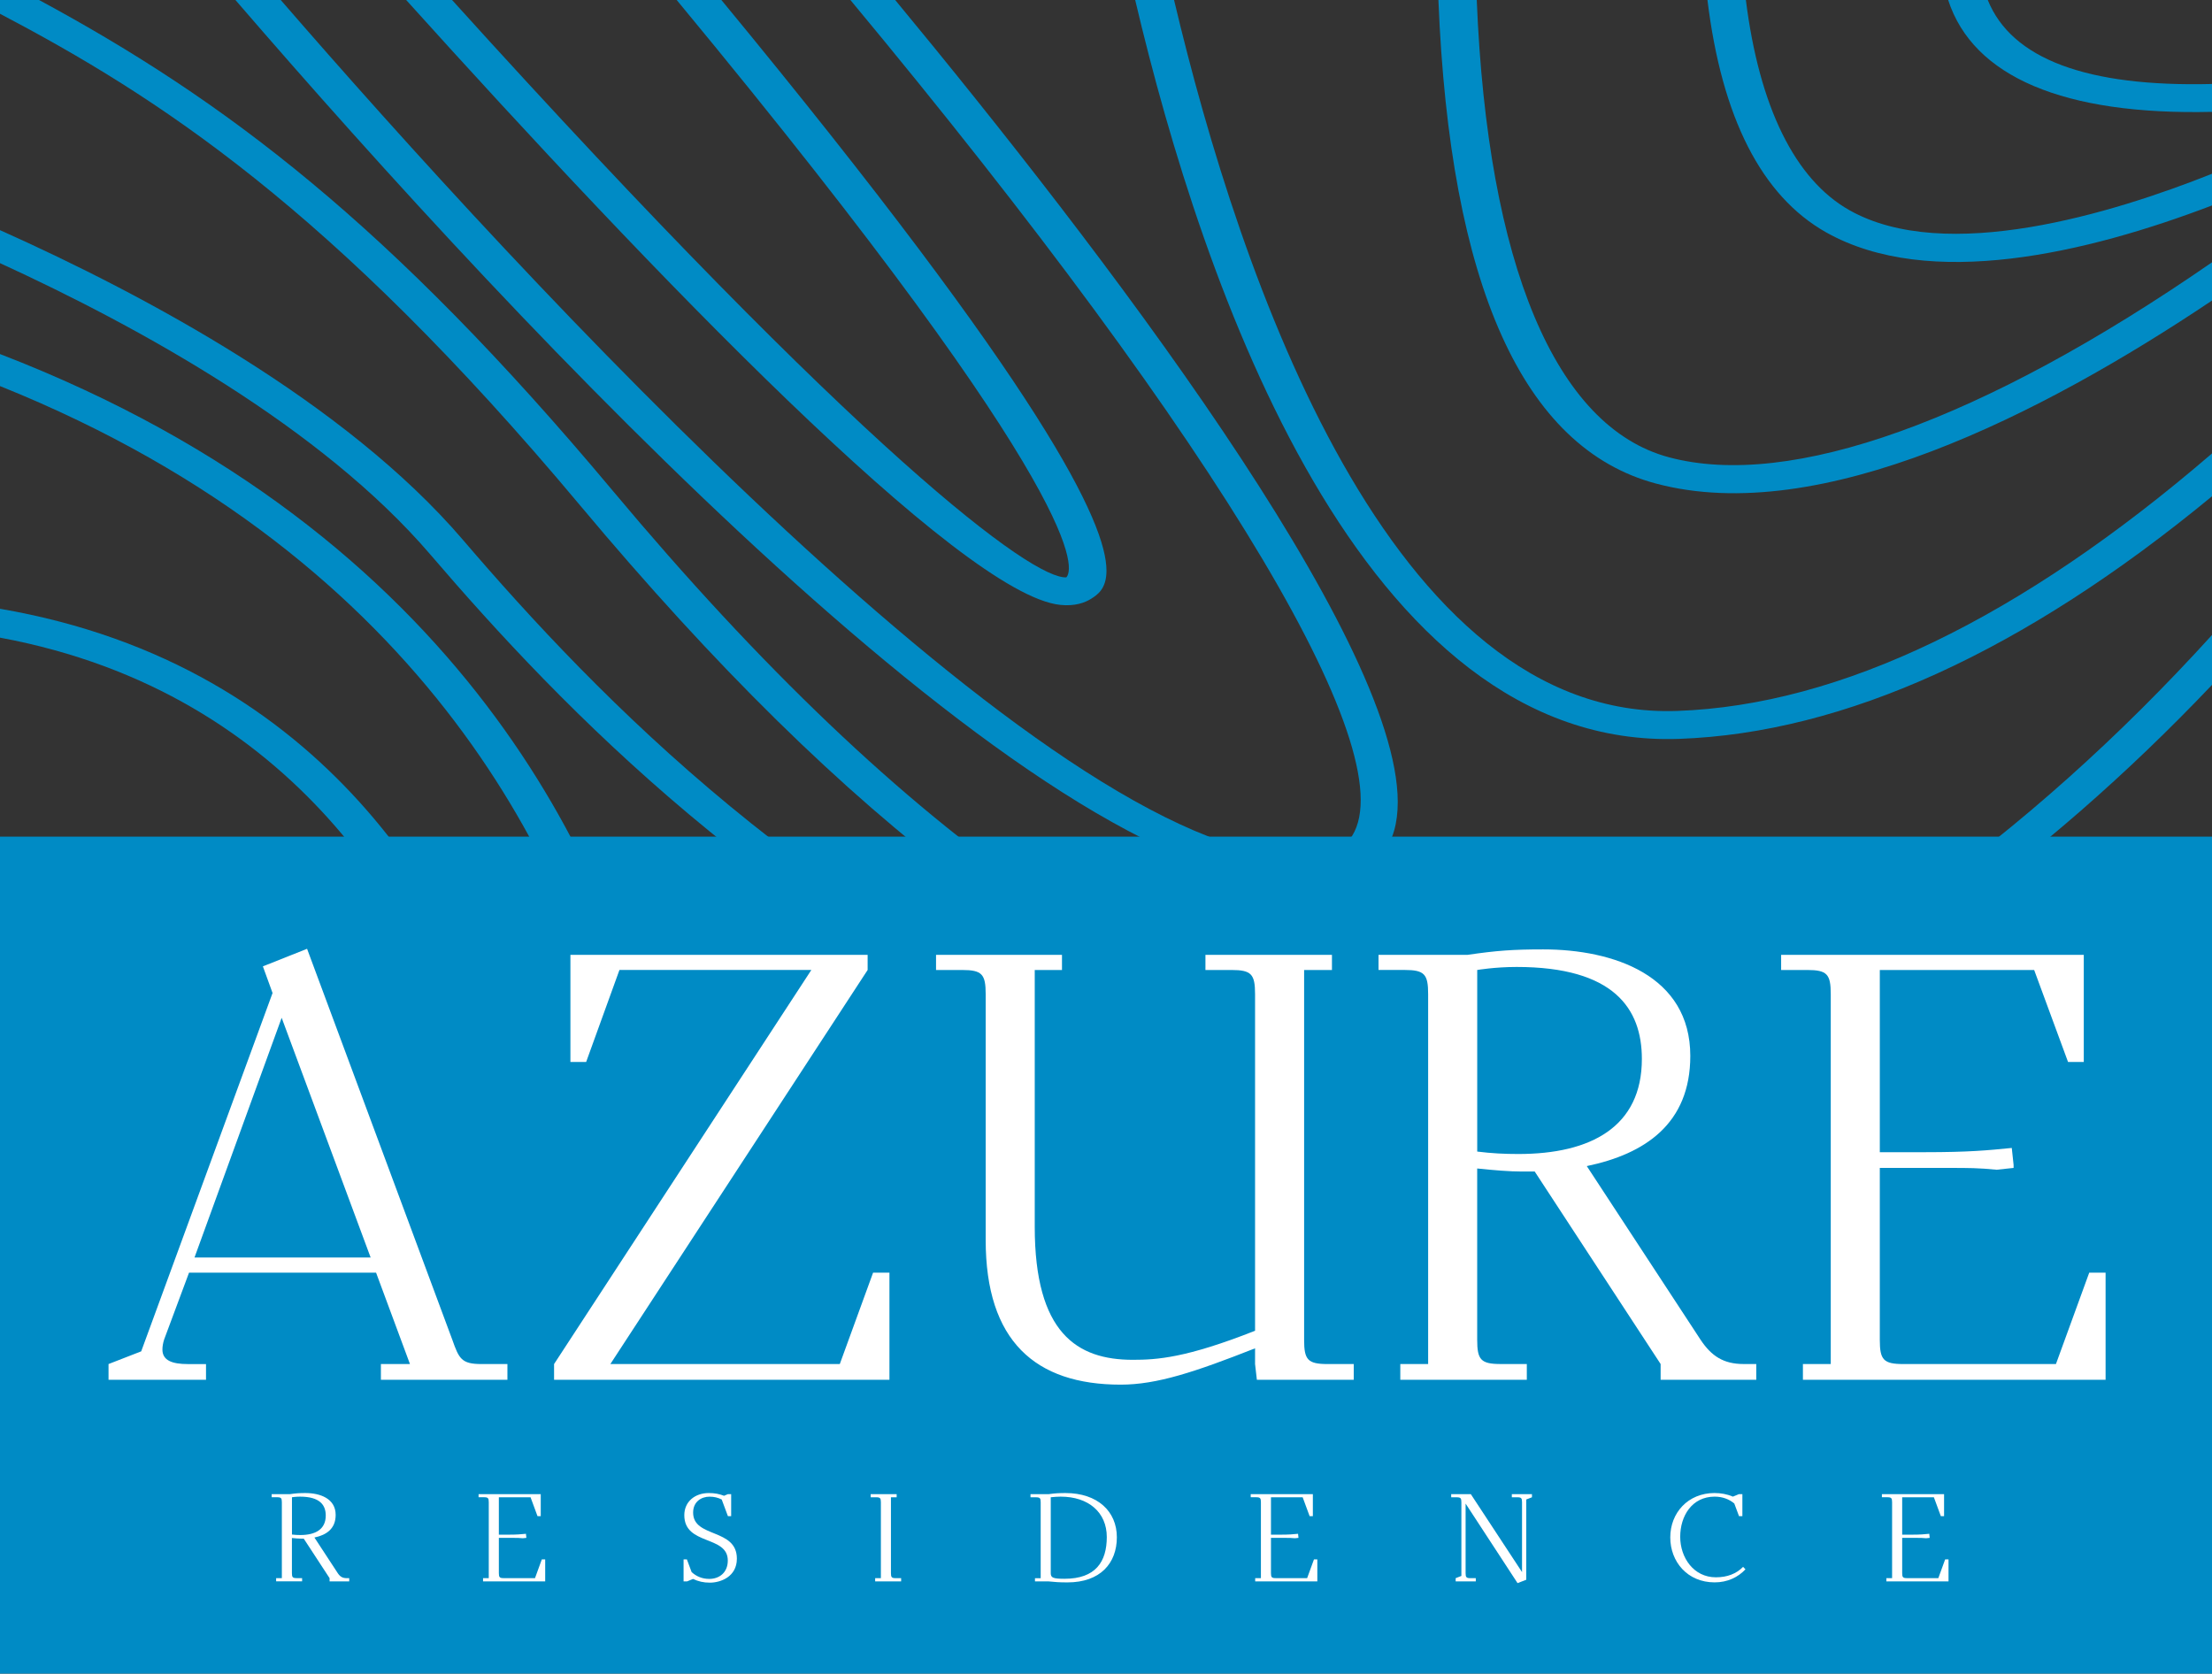
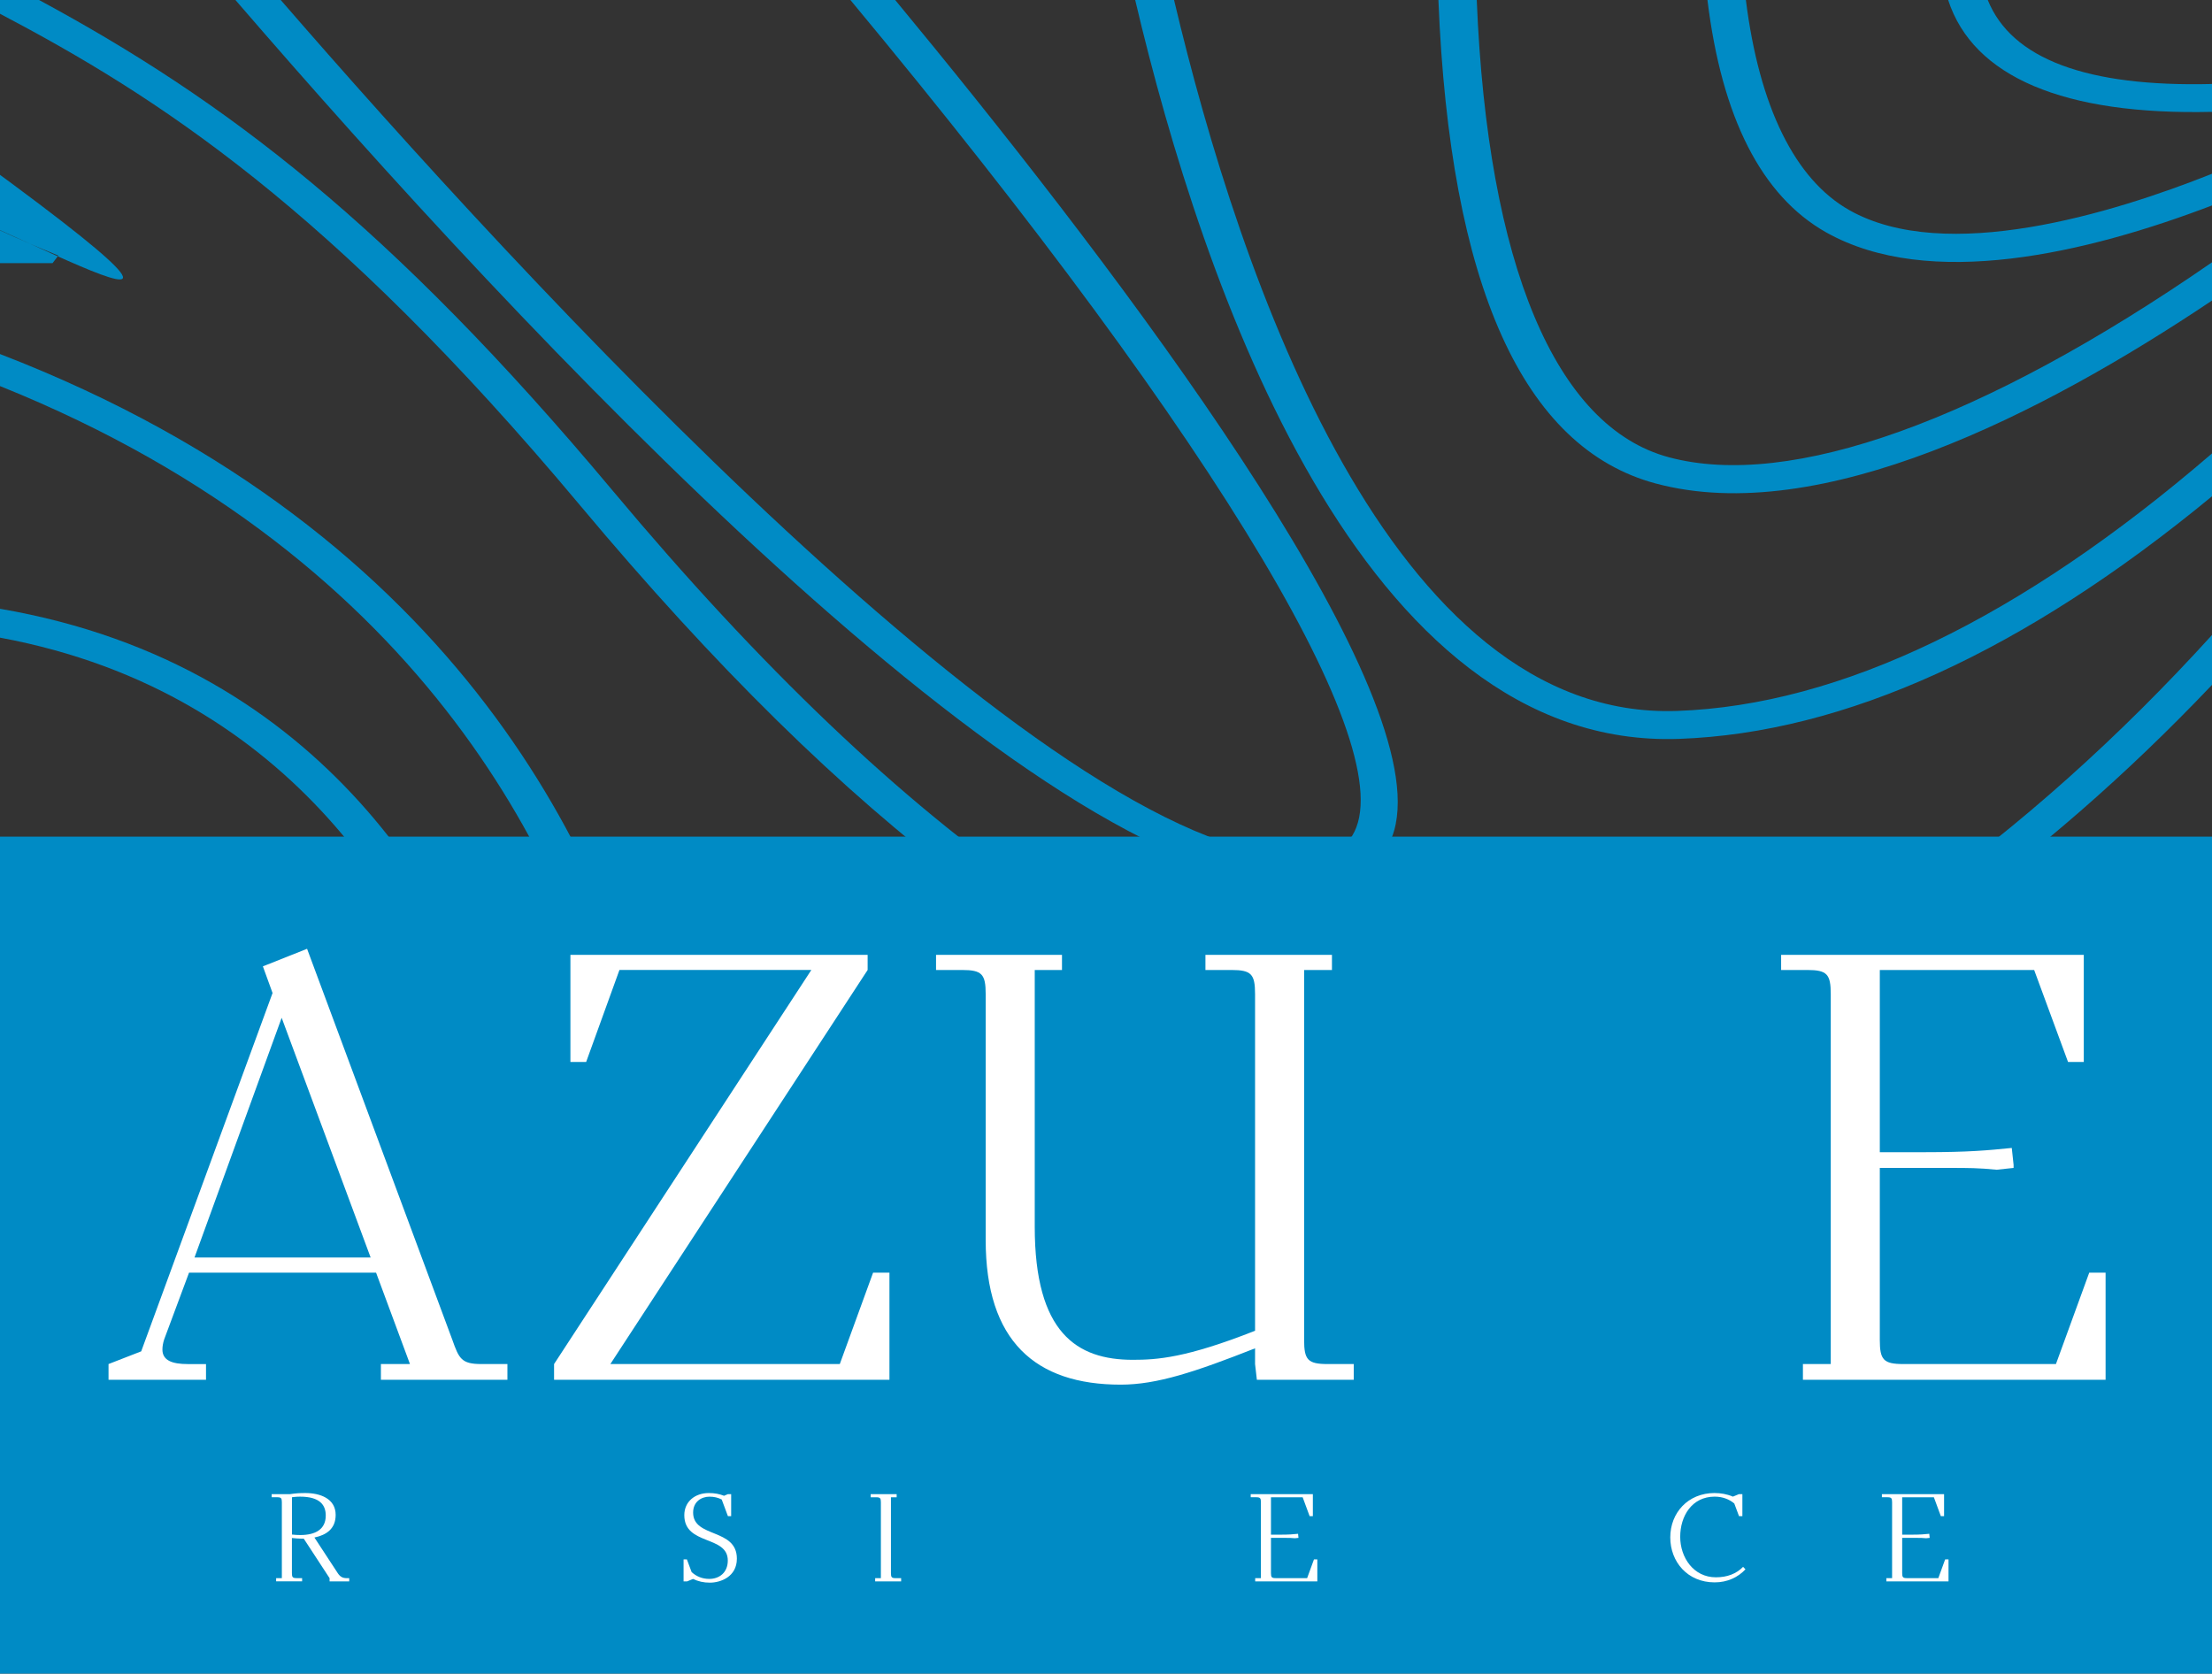
<svg xmlns="http://www.w3.org/2000/svg" id="Layer_2" data-name="Layer 2" viewBox="0 0 854.99 646.9">
  <rect x="0" y="0" width="854.99" height="646.9" fill="#333333" stroke="none" />
  <defs>
    <style> .cls-1 { fill: #008bc5; } .cls-2 { fill: #fff; } </style>
  </defs>
  <g id="print">
    <g>
      <path class="cls-1" d="M0,379.99v10.93c27.68-3.5,52.85,3.05,74.94,19.49h15.22l2.73-1.69C60.33,380.73,25.34,377.27,0,379.99" />
      <path class="cls-1" d="M0,332.57v11.5c27.68-7.81,65.09-14.65,89.06-4.04,27.42,12.13,45.28,44.28,55.72,70.38h15.4c-10.98-28.44-30.86-65.21-63.45-79.62-22.5-9.96-55.06-9.31-96.73,1.78" />
      <path class="cls-1" d="M0,246.47c115.39,21.42,162.61,110.18,180.86,163.94h15.24C177.52,353.99,127.43,257.21,0,235.31v11.16Z" />
      <path class="cls-1" d="M0,149.23c168.01,67.54,221.31,191.05,238.12,261.18h15.04C236.13,337.69,180.64,206.47,0,136.85v12.38Z" />
-       <path class="cls-1" d="M0,101.71c54.31,24.91,124.41,63.66,166.36,112.66,50.78,59.3,131.45,142.93,252.35,196.04h20.32l2.23-2.92c-126.51-51.36-210.31-138.08-262.35-198.84C133.43,155.54,56.57,114.27,0,88.96v12.75Z" />
+       <path class="cls-1" d="M0,101.71h20.32l2.23-2.92c-126.51-51.36-210.31-138.08-262.35-198.84C133.43,155.54,56.57,114.27,0,88.96v12.75Z" />
      <path class="cls-1" d="M854.99,264.73v-19.28c-35.84,39.48-74.33,73.91-114.48,102.28-63.7,45.01-125.44,64.03-188.74,58.15-97.84-9.1-200.83-79.79-314.85-216.1C150.43,86.4,86.5,38.56,15.09,0H0V5.32c60.21,31.68,127.78,74.74,224.28,190.1,103.89,124.19,196.42,193.49,287.98,214.99h121.63c39.19-9.33,78.29-27.63,116.92-54.92,36.33-25.67,71.3-56.16,104.18-90.76" />
      <path class="cls-1" d="M854.99,353.91v-16.54c-31.73,27.89-68.87,51.53-110.57,70.24l2.35,2.8h19.01c32.8-15.9,62.67-34.84,89.21-56.49" />
      <path class="cls-1" d="M328.7,0c144.13,173.45,216.27,294.69,192.92,324.53-2.28,2.92-6.76,6.78-19.23,6.67C406.05,330.34,200.13,105.74,108.51,0h-17.51c110.87,128.55,309.48,341.09,411.21,342,18.7,.17,27.88-6.49,32.27-12.12,3.97-5.07,5.78-11.78,5.78-19.86C540.27,245.83,424.9,95.38,346.01,0h-17.31Z" />
-       <path class="cls-1" d="M261.56,0c162.56,196.45,153.07,220.6,150.59,223.17C399.24,223.84,335.09,177.4,174.73,0h-17.73c94.69,105.08,214.49,229.85,252.82,233.81,5.76,.6,9.6-.92,11.82-2.3,2.44-1.54,6.04-3.79,6.04-10.93,0-18.26-23.48-68.56-148.84-220.57h-17.27Z" />
      <path class="cls-1" d="M854.99,191.82v-16.55c-74.09,63.78-143.63,97.3-206.7,99.53C537.39,278.74,479.24,107.28,453.8,0h-15.02c26.08,110.67,87.39,289.95,210.23,285.6,64.03-2.28,133.26-33.8,205.98-93.77" />
      <path class="cls-1" d="M854.99,101.39c-88.49,61.2-162.97,87.97-209.95,75.35C601.26,165,574.98,102.29,570.8,0h-14.82c4.43,110.21,32.65,173.1,83.95,186.87,63.6,17.08,149.54-26.79,215.06-70.7v-14.77Z" />
      <path class="cls-1" d="M854.99,67.17c-38.51,15.33-102.94,35.08-140.16,14.07-21.06-11.89-34.82-39.94-40.01-81.24h-14.85c5.55,45.5,20.93,75.72,45.81,89.78,39.91,22.51,100.9,8.06,149.21-10.37v-12.25Z" />
      <path class="cls-1" d="M854.99,32.46c-48.4,1.22-77.48-9.68-86.67-32.46h-15.31c9.66,29.72,44.69,44.57,101.98,43.24v-10.78Z" />
    </g>
  </g>
  <g id="blue">
    <rect class="cls-1" y="323.4" width="854.99" height="323.5" />
  </g>
  <g id="AZURE">
    <g>
      <path class="cls-2" d="M41.95,527.25l12.63-4.91,50.77-138.51-3.74-10.3,17.08-6.79,56.15,151.15c2.57,7.25,3.51,9.36,11.23,9.36h10.06v6.08h-48.9v-6.08h11.23l-13.1-35.33H73.07l-9.59,25.74c-.47,1.4-.7,2.81-.7,3.98,0,4.21,3.74,5.62,9.83,5.62h7.02v6.08H41.95v-6.08Zm101.31-41.18l-34.39-92.66-33.69,92.66h68.09Z" />
      <path class="cls-2" d="M214.16,527.25l99.44-152.32h-74.17l-12.87,35.56h-6.08v-41.41h114.88v5.85l-99.44,152.32h88.68l12.87-35.33h6.32v41.41H214.16v-6.08Z" />
      <path class="cls-2" d="M361.81,369.08h48.67v5.85h-10.53v99.21c0,41.18,16.38,51.47,37.9,51.47,9.36,0,20.59-.7,47.26-11.23v-130.09c0-7.72-1.4-9.36-9.12-9.36h-10.06v-5.85h48.9v5.85h-10.76v142.96c0,7.72,1.4,9.36,9.12,9.36h10.06v6.08h-37.44l-.7-6.08v-6.08c-23.16,9.12-37.9,14.04-51.94,14.04-32.99,0-52.18-16.85-52.18-55.92v-95c0-7.72-1.4-9.36-9.13-9.36h-10.06v-5.85Z" />
-       <path class="cls-2" d="M532.84,369.08h34.39c11.23-1.64,17.55-2.11,29.25-2.11,27.14,0,56.86,10.06,56.86,41.18,0,26.21-17.55,37.91-40.01,42.58l43.99,67.15c4.21,6.32,8.89,9.36,16.61,9.36h4.91v6.08h-36.97v-6.08l-48.67-74.41h-5.15c-4.45,0-10.29-.47-17.08-1.17v66.22c0,7.72,1.4,9.36,9.12,9.36h10.06v6.08h-48.9v-6.08h10.76v-142.96c0-7.72-1.4-9.36-9.12-9.36h-10.06v-5.85Zm54.05,76.98c28.08,0,47.73-10.53,47.73-36.74,0-19.42-10.76-35.56-48.43-35.56-8.42,0-15.21,1.17-15.21,1.17v70.19c5.62,.7,10.53,.94,15.91,.94Z" />
      <path class="cls-2" d="M688.44,369.08h116.99v41.41h-6.08l-13.1-35.56h-59.66v70.43h17.55c16.61,0,24.1-.7,33.46-1.64l.7,6.55v1.17l-6.55,.7c-7.02-.7-11-.7-18.02-.7h-27.14v66.45c0,7.72,1.4,9.36,9.12,9.36h58.96l12.87-35.33h6.32v41.41h-116.99v-6.08h10.76v-142.96c0-7.72-1.4-9.36-9.12-9.36h-10.06v-5.85Z" />
    </g>
    <g>
      <path class="cls-2" d="M105.01,577.54h7.06c2.31-.34,3.6-.43,6-.43,5.57,0,11.67,2.07,11.67,8.45,0,5.38-3.6,7.78-8.21,8.74l9.03,13.79c.86,1.3,1.83,1.92,3.41,1.92h1.01v1.25h-7.59v-1.25l-9.99-15.28h-1.06c-.91,0-2.11-.1-3.51-.24v13.59c0,1.58,.29,1.92,1.87,1.92h2.07v1.25h-10.04v-1.25h2.21v-29.35c0-1.59-.29-1.92-1.87-1.92h-2.07v-1.2Zm11.1,15.8c5.76,0,9.8-2.16,9.8-7.54,0-3.99-2.21-7.3-9.94-7.3-1.73,0-3.12,.24-3.12,.24v14.41c1.15,.14,2.16,.19,3.27,.19Z" />
-       <path class="cls-2" d="M184.99,577.54h24.02v8.5h-1.25l-2.69-7.3h-12.25v14.46h3.6c3.41,0,4.95-.14,6.87-.34l.14,1.34v.24l-1.34,.14c-1.44-.14-2.26-.14-3.7-.14h-5.57v13.64c0,1.58,.29,1.92,1.87,1.92h12.1l2.64-7.25h1.3v8.5h-24.02v-1.25h2.21v-29.35c0-1.59-.29-1.92-1.87-1.92h-2.07v-1.2Z" />
      <path class="cls-2" d="M264.2,602.76h1.3l1.83,4.9c1.78,1.63,4.04,2.64,6.82,2.64,3.89,0,7.16-2.45,7.16-7.11,0-9.85-16.81-5.72-16.81-17.53,0-5.24,4.13-8.55,9.46-8.55,2.26,0,4.03,.34,5.91,1.06l1.44-.62h1.3v8.5h-1.25l-2.4-6.44c-1.39-.72-2.93-1.1-4.71-1.1-3.07,0-6.34,1.87-6.34,6.15,0,9.94,16.91,5.91,16.91,17.82,0,7.01-6.34,9.27-10.42,9.27-2.5,0-4.47-.48-6.53-1.44l-2.31,.96h-1.34v-8.5Z" />
      <path class="cls-2" d="M336.54,577.54h10.04v1.2h-2.21v29.35c0,1.58,.29,1.92,1.87,1.92h2.07v1.25h-10.04v-1.25h2.21v-29.35c0-1.59-.29-1.92-1.87-1.92h-2.07v-1.2Z" />
-       <path class="cls-2" d="M398.31,577.54h7.06c2.31-.34,4.08-.43,6.48-.43,12.34,0,19.84,7.06,19.84,17.1s-6.44,17.44-19.07,17.44c-3.31,0-4.85-.14-7.25-.38h-5.33v-1.25h2.21v-29.35c0-1.59-.29-1.92-1.87-1.92h-2.07v-1.2Zm13.16,32.71c12.01,0,16.33-6.58,16.33-16.14s-7.11-15.61-17.82-15.61c-1.06,0-2.55,.1-3.84,.24v29.35c0,1.78,.96,2.16,5.33,2.16Z" />
      <path class="cls-2" d="M483.43,577.54h24.02v8.5h-1.25l-2.69-7.3h-12.25v14.46h3.6c3.41,0,4.95-.14,6.87-.34l.14,1.34v.24l-1.34,.14c-1.44-.14-2.26-.14-3.7-.14h-5.57v13.64c0,1.58,.29,1.92,1.87,1.92h12.11l2.64-7.25h1.3v8.5h-24.02v-1.25h2.21v-29.35c0-1.59-.29-1.92-1.87-1.92h-2.07v-1.2Z" />
-       <path class="cls-2" d="M560.92,577.54h7.59l19.79,30.12v-27c0-1.59-.29-1.92-1.87-1.92h-2.07v-1.2h7.78v1.2l-2.21,.86v31.03l-3.36,1.3-20.08-30.74v26.9c0,1.58,.29,1.92,1.87,1.92h2.07v1.25h-7.78v-1.25l2.21-.86v-28.48c0-1.59-.29-1.92-1.87-1.92h-2.07v-1.2Z" />
      <path class="cls-2" d="M662.75,577.11c2.31,0,4.71,.38,7.06,1.39l2.31-.96h1.35v8.5h-1.3l-1.83-4.9c-1.97-1.63-4.51-2.64-7.59-2.64-8.74,0-13.31,7.45-13.31,15.52s5.19,15.66,13.79,15.66c4.42,0,7.93-1.39,10.52-4.04l.91,.96c-2.88,3.07-6.96,5.04-11.91,5.04-10.52,0-17.15-7.97-17.15-17.39s6.77-17.15,17.15-17.15Z" />
      <path class="cls-2" d="M727.41,577.54h24.02v8.5h-1.25l-2.69-7.3h-12.25v14.46h3.6c3.41,0,4.95-.14,6.87-.34l.14,1.34v.24l-1.34,.14c-1.44-.14-2.26-.14-3.7-.14h-5.57v13.64c0,1.58,.29,1.92,1.87,1.92h12.1l2.64-7.25h1.3v8.5h-24.02v-1.25h2.21v-29.35c0-1.59-.29-1.92-1.87-1.92h-2.07v-1.2Z" />
    </g>
  </g>
</svg>